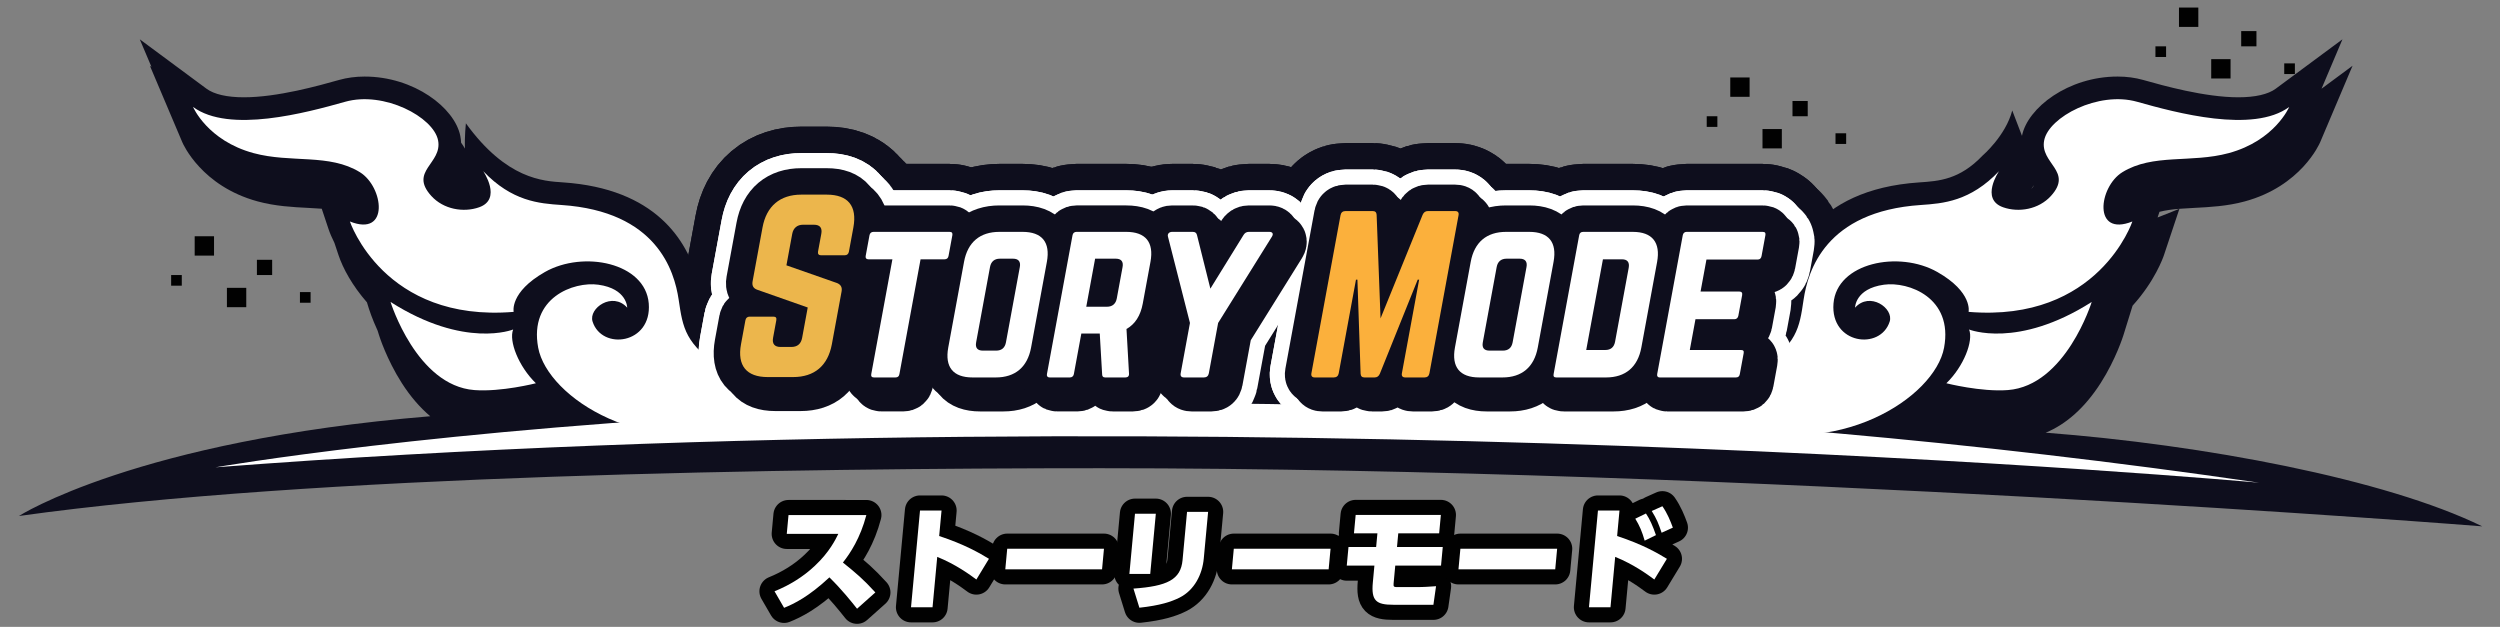
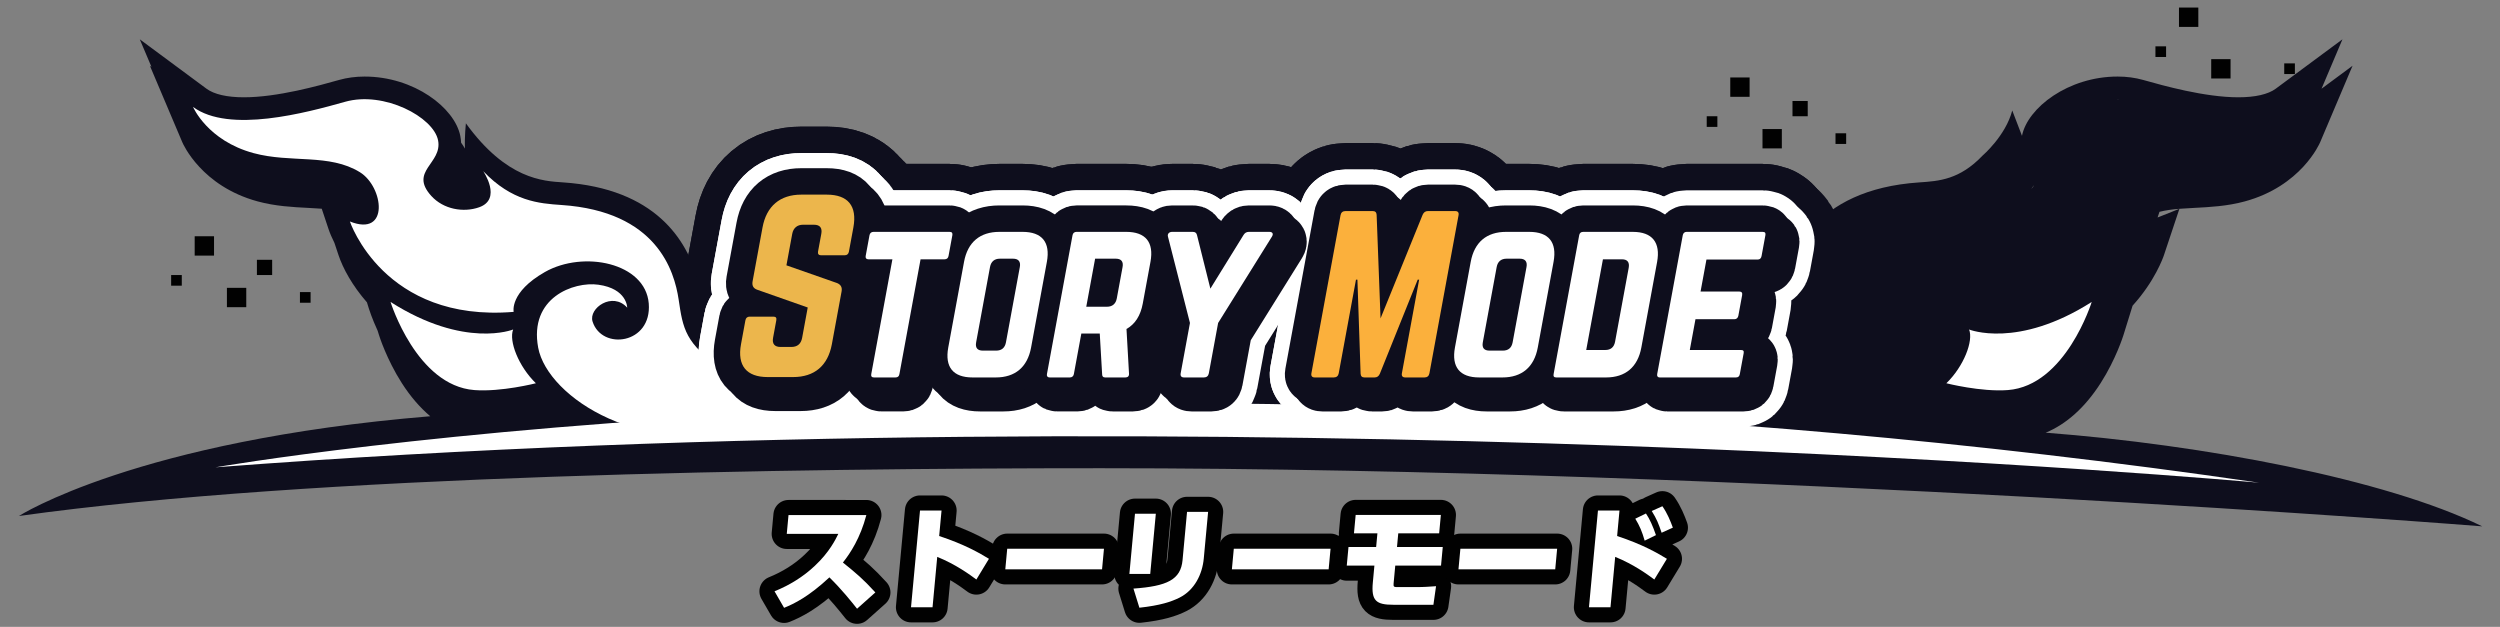
<svg xmlns="http://www.w3.org/2000/svg" version="1.1" id="レイヤー_1" x="0px" y="0px" width="331px" height="83px" viewBox="0 0 331 83" enable-background="new 0 0 331 83" xml:space="preserve">
  <rect x="0" y="0" width="331" height="83" fill="#808080" stroke="none" />
  <g>
    <g>
      <g>
        <g>
          <path fill="#0E0E1D" stroke="#0E0E1D" stroke-width="18" stroke-linecap="round" stroke-linejoin="round" stroke-miterlimit="10" d="      M110.457,26.769c2.827,0,4.053,1.51,3.53,4.348l-0.59,3.2c-0.056,0.303-0.239,0.483-0.57,0.483h-3.128      c-0.301,0-0.448-0.181-0.393-0.483l0.434-2.354c0.145-0.785-0.168-1.208-0.981-1.208h-1.443c-0.752,0-1.281,0.423-1.425,1.208      l-0.768,4.167l6.724,2.354c0.472,0.211,0.683,0.544,0.577,1.117l-1.285,6.975c-0.523,2.838-2.305,4.348-5.132,4.348h-3.368      c-2.798,0-4.053-1.51-3.53-4.348l0.584-3.171c0.061-0.332,0.27-0.482,0.57-0.482h3.127c0.331,0,0.454,0.15,0.393,0.482      l-0.429,2.325c-0.15,0.815,0.229,1.207,0.98,1.207h1.443c0.782,0,1.275-0.392,1.426-1.207l0.74-4.016l-6.694-2.355      c-0.508-0.181-0.711-0.543-0.605-1.117l1.313-7.125c0.523-2.838,2.334-4.348,5.132-4.348H110.457z" />
          <path fill="#0E0E1D" stroke="#0E0E1D" stroke-width="18" stroke-linecap="round" stroke-linejoin="round" stroke-miterlimit="10" d="      M126.735,31.699c0.302,0,0.409,0.165,0.358,0.439l-0.508,2.755c-0.05,0.274-0.219,0.439-0.521,0.439h-3.181l-2.801,15.2      c-0.056,0.304-0.218,0.441-0.52,0.441h-2.852c-0.274,0-0.413-0.138-0.357-0.441l2.801-15.2h-3.181      c-0.274,0-0.409-0.165-0.358-0.439l0.508-2.755c0.05-0.274,0.246-0.439,0.521-0.439H126.735z" />
          <path fill="#0E0E1D" stroke="#0E0E1D" stroke-width="18" stroke-linecap="round" stroke-linejoin="round" stroke-miterlimit="10" d="      M128.64,35.664c0.477-2.589,2.102-3.965,4.679-3.965h3.071c2.577,0,3.694,1.376,3.218,3.965l-2.091,11.345      c-0.477,2.588-2.102,3.966-4.679,3.966h-3.071c-2.577,0-3.694-1.378-3.218-3.966L128.64,35.664z M132.89,47.422      c0.713,0,1.162-0.357,1.299-1.102l1.837-9.968c0.132-0.716-0.181-1.102-0.894-1.102h-1.755c-0.713,0-1.167,0.386-1.299,1.102      l-1.837,9.968c-0.137,0.744,0.181,1.102,0.894,1.102H132.89z" />
          <path fill="#0E0E1D" stroke="#0E0E1D" stroke-width="18" stroke-linecap="round" stroke-linejoin="round" stroke-miterlimit="10" d="      M152.301,41.198c-0.294,1.598-1.023,2.727-2.154,3.359l0.335,5.921c0.021,0.331-0.173,0.496-0.475,0.496h-2.688      c-0.274,0-0.386-0.138-0.395-0.386l-0.316-5.425h-2.44l-0.99,5.369c-0.051,0.276-0.245,0.441-0.52,0.441h-2.688      c-0.274,0-0.408-0.165-0.357-0.441l3.39-18.395c0.05-0.274,0.245-0.439,0.52-0.439h6.581c2.577,0,3.694,1.376,3.218,3.965      L152.301,41.198z M147.563,41.612c0.713,0,1.168-0.386,1.3-1.102l0.766-4.158c0.132-0.716-0.181-1.102-0.894-1.102h-2.742      l-1.172,6.361H147.563z" />
          <path fill="#0E0E1D" stroke="#0E0E1D" stroke-width="18" stroke-linecap="round" stroke-linejoin="round" stroke-miterlimit="10" d="      M169.08,31.699c0.411,0,0.553,0.274,0.322,0.633l-7.123,11.428l-1.229,6.664c-0.065,0.357-0.293,0.551-0.65,0.551h-2.631      c-0.357,0-0.514-0.193-0.448-0.551l1.229-6.664l-2.912-11.428c-0.099-0.358,0.144-0.633,0.555-0.633h2.742      c0.329,0,0.49,0.165,0.55,0.439l1.768,7.077l4.374-7.077c0.161-0.274,0.383-0.439,0.712-0.439H169.08z" />
          <path fill="#0E0E1D" stroke="#0E0E1D" stroke-width="18" stroke-linecap="round" stroke-linejoin="round" stroke-miterlimit="10" d="      M193.667,28.945c0.356,0,0.513,0.192,0.446,0.551l-3.856,20.928c-0.065,0.357-0.292,0.551-0.649,0.551h-2.549      c-0.357,0-0.514-0.193-0.448-0.551l2.284-12.392h-0.193l-5.007,12.446c-0.143,0.331-0.366,0.496-0.694,0.496h-1.344      c-0.33,0-0.49-0.165-0.512-0.496l-0.422-12.446h-0.191l-2.284,12.392c-0.065,0.357-0.292,0.551-0.649,0.551h-2.523      c-0.355,0-0.512-0.193-0.446-0.551l3.856-20.928c0.066-0.358,0.293-0.551,0.649-0.551h3.62c0.329,0,0.49,0.166,0.511,0.496      l0.518,13.713l5.57-13.713c0.144-0.33,0.366-0.496,0.695-0.496H193.667z" />
          <path fill="#0E0E1D" stroke="#0E0E1D" stroke-width="18" stroke-linecap="round" stroke-linejoin="round" stroke-miterlimit="10" d="      M195.724,35.664c0.478-2.589,2.102-3.965,4.679-3.965h3.071c2.577,0,3.695,1.376,3.218,3.965l-2.09,11.345      c-0.478,2.588-2.102,3.966-4.68,3.966h-3.07c-2.578,0-3.695-1.378-3.218-3.966L195.724,35.664z M199.974,47.422      c0.713,0,1.162-0.357,1.3-1.102l1.836-9.968c0.132-0.716-0.181-1.102-0.894-1.102h-1.755c-0.713,0-1.168,0.386-1.3,1.102      l-1.836,9.968c-0.138,0.744,0.181,1.102,0.894,1.102H199.974z" />
          <path fill="#0E0E1D" stroke="#0E0E1D" stroke-width="18" stroke-linecap="round" stroke-linejoin="round" stroke-miterlimit="10" d="      M210.086,32.139c0.051-0.274,0.218-0.439,0.52-0.439h6.581c2.577,0,3.689,1.404,3.213,3.992l-2.085,11.317      c-0.478,2.588-2.102,3.966-4.68,3.966h-6.58c-0.303,0-0.414-0.138-0.357-0.441L210.086,32.139z M213.537,47.339      c0.713,0,1.163-0.356,1.3-1.102l1.802-9.774c0.137-0.743-0.176-1.13-0.889-1.13h-2.522l-2.213,12.006H213.537z" />
          <path fill="#0E0E1D" stroke="#0E0E1D" stroke-width="18" stroke-linecap="round" stroke-linejoin="round" stroke-miterlimit="10" d="      M234.232,34.894c-0.051,0.274-0.196,0.468-0.525,0.468h-6.772l-0.781,4.241h5.154c0.274,0,0.408,0.165,0.353,0.468l-0.502,2.726      c-0.057,0.303-0.251,0.469-0.525,0.469h-5.154l-0.751,4.074h6.772c0.329,0,0.413,0.139,0.357,0.441l-0.507,2.753      c-0.051,0.276-0.19,0.441-0.521,0.441h-10.09c-0.248,0-0.381-0.165-0.33-0.441l3.389-18.395      c0.051-0.274,0.245-0.439,0.492-0.439h10.091c0.329,0,0.408,0.165,0.357,0.439L234.232,34.894z" />
        </g>
      </g>
      <g>
        <g>
          <path fill="#0E0E1D" stroke="#0E0E1D" stroke-width="18" stroke-linecap="round" stroke-linejoin="round" stroke-miterlimit="10" d="      M109.457,25.769c2.827,0,4.053,1.51,3.53,4.348l-0.59,3.2c-0.056,0.303-0.239,0.483-0.57,0.483h-3.128      c-0.301,0-0.448-0.181-0.393-0.483l0.434-2.354c0.145-0.785-0.168-1.208-0.981-1.208h-1.443c-0.752,0-1.281,0.423-1.425,1.208      l-0.768,4.167l6.724,2.354c0.472,0.211,0.683,0.544,0.577,1.117l-1.285,6.975c-0.523,2.838-2.305,4.348-5.132,4.348h-3.368      c-2.798,0-4.053-1.51-3.53-4.348l0.584-3.171c0.061-0.332,0.27-0.482,0.57-0.482h3.127c0.331,0,0.454,0.15,0.393,0.482      l-0.429,2.325c-0.15,0.815,0.229,1.207,0.98,1.207h1.443c0.782,0,1.275-0.392,1.426-1.207l0.74-4.016l-6.694-2.355      c-0.508-0.181-0.711-0.543-0.605-1.117l1.313-7.125c0.523-2.838,2.334-4.348,5.132-4.348H109.457z" />
          <path fill="#0E0E1D" stroke="#0E0E1D" stroke-width="18" stroke-linecap="round" stroke-linejoin="round" stroke-miterlimit="10" d="      M125.735,30.699c0.302,0,0.409,0.165,0.358,0.439l-0.508,2.755c-0.05,0.274-0.219,0.439-0.521,0.439h-3.181l-2.801,15.2      c-0.056,0.304-0.218,0.441-0.52,0.441h-2.852c-0.274,0-0.413-0.138-0.357-0.441l2.801-15.2h-3.181      c-0.274,0-0.409-0.165-0.358-0.439l0.508-2.755c0.05-0.274,0.246-0.439,0.521-0.439H125.735z" />
          <path fill="#0E0E1D" stroke="#0E0E1D" stroke-width="18" stroke-linecap="round" stroke-linejoin="round" stroke-miterlimit="10" d="      M127.64,34.664c0.477-2.589,2.102-3.965,4.679-3.965h3.071c2.577,0,3.694,1.376,3.218,3.965l-2.091,11.345      c-0.477,2.588-2.102,3.966-4.679,3.966h-3.071c-2.577,0-3.694-1.378-3.218-3.966L127.64,34.664z M131.89,46.422      c0.713,0,1.162-0.357,1.299-1.102l1.837-9.968c0.132-0.716-0.181-1.102-0.894-1.102h-1.755c-0.713,0-1.167,0.386-1.299,1.102      l-1.837,9.968c-0.137,0.744,0.181,1.102,0.894,1.102H131.89z" />
          <path fill="#0E0E1D" stroke="#0E0E1D" stroke-width="18" stroke-linecap="round" stroke-linejoin="round" stroke-miterlimit="10" d="      M151.301,40.198c-0.294,1.598-1.023,2.727-2.154,3.359l0.335,5.921c0.021,0.331-0.173,0.496-0.475,0.496h-2.688      c-0.274,0-0.386-0.138-0.395-0.386l-0.316-5.425h-2.44l-0.99,5.369c-0.051,0.276-0.245,0.441-0.52,0.441h-2.688      c-0.274,0-0.408-0.165-0.357-0.441l3.39-18.395c0.05-0.274,0.245-0.439,0.52-0.439h6.581c2.577,0,3.694,1.376,3.218,3.965      L151.301,40.198z M146.563,40.612c0.713,0,1.168-0.386,1.3-1.102l0.766-4.158c0.132-0.716-0.181-1.102-0.894-1.102h-2.742      l-1.172,6.361H146.563z" />
          <path fill="#0E0E1D" stroke="#0E0E1D" stroke-width="18" stroke-linecap="round" stroke-linejoin="round" stroke-miterlimit="10" d="      M168.08,30.699c0.411,0,0.553,0.274,0.322,0.633l-7.123,11.428l-1.229,6.664c-0.065,0.357-0.293,0.551-0.65,0.551h-2.631      c-0.357,0-0.514-0.193-0.448-0.551l1.229-6.664l-2.912-11.428c-0.099-0.358,0.144-0.633,0.555-0.633h2.742      c0.329,0,0.49,0.165,0.55,0.439l1.768,7.077l4.374-7.077c0.161-0.274,0.383-0.439,0.712-0.439H168.08z" />
          <path fill="#0E0E1D" stroke="#0E0E1D" stroke-width="18" stroke-linecap="round" stroke-linejoin="round" stroke-miterlimit="10" d="      M192.667,27.945c0.356,0,0.513,0.192,0.446,0.551l-3.856,20.928c-0.065,0.357-0.292,0.551-0.649,0.551h-2.549      c-0.357,0-0.514-0.193-0.448-0.551l2.284-12.392h-0.193l-5.007,12.446c-0.143,0.331-0.366,0.496-0.694,0.496h-1.344      c-0.33,0-0.49-0.165-0.512-0.496l-0.422-12.446h-0.191l-2.284,12.392c-0.065,0.357-0.292,0.551-0.649,0.551h-2.523      c-0.355,0-0.512-0.193-0.446-0.551l3.856-20.928c0.066-0.358,0.293-0.551,0.649-0.551h3.62c0.329,0,0.49,0.166,0.511,0.496      l0.518,13.713l5.57-13.713c0.144-0.33,0.366-0.496,0.695-0.496H192.667z" />
          <path fill="#0E0E1D" stroke="#0E0E1D" stroke-width="18" stroke-linecap="round" stroke-linejoin="round" stroke-miterlimit="10" d="      M194.724,34.664c0.478-2.589,2.102-3.965,4.679-3.965h3.071c2.577,0,3.695,1.376,3.218,3.965l-2.09,11.345      c-0.478,2.588-2.102,3.966-4.68,3.966h-3.07c-2.578,0-3.695-1.378-3.218-3.966L194.724,34.664z M198.974,46.422      c0.713,0,1.162-0.357,1.3-1.102l1.836-9.968c0.132-0.716-0.181-1.102-0.894-1.102h-1.755c-0.713,0-1.168,0.386-1.3,1.102      l-1.836,9.968c-0.138,0.744,0.181,1.102,0.894,1.102H198.974z" />
          <path fill="#0E0E1D" stroke="#0E0E1D" stroke-width="18" stroke-linecap="round" stroke-linejoin="round" stroke-miterlimit="10" d="      M209.086,31.139c0.051-0.274,0.218-0.439,0.52-0.439h6.581c2.577,0,3.689,1.404,3.213,3.992l-2.085,11.317      c-0.478,2.588-2.102,3.966-4.68,3.966h-6.58c-0.303,0-0.414-0.138-0.357-0.441L209.086,31.139z M212.537,46.339      c0.713,0,1.163-0.356,1.3-1.102l1.802-9.774c0.137-0.743-0.176-1.13-0.889-1.13h-2.522l-2.213,12.006H212.537z" />
          <path fill="#0E0E1D" stroke="#0E0E1D" stroke-width="18" stroke-linecap="round" stroke-linejoin="round" stroke-miterlimit="10" d="      M233.232,33.894c-0.051,0.274-0.196,0.468-0.525,0.468h-6.772l-0.781,4.241h5.154c0.274,0,0.408,0.165,0.353,0.468l-0.502,2.726      c-0.057,0.303-0.251,0.469-0.525,0.469h-5.154l-0.751,4.074h6.772c0.329,0,0.413,0.139,0.357,0.441l-0.507,2.753      c-0.051,0.276-0.19,0.441-0.521,0.441h-10.09c-0.248,0-0.381-0.165-0.33-0.441l3.389-18.395      c0.051-0.274,0.245-0.439,0.492-0.439h10.091c0.329,0,0.408,0.165,0.357,0.439L233.232,33.894z" />
        </g>
      </g>
      <g>
        <g>
          <path fill="#ECB64C" stroke="#0E0E1D" stroke-width="18" stroke-linecap="round" stroke-linejoin="round" stroke-miterlimit="10" d="      M109.457,25.769c2.827,0,4.053,1.51,3.53,4.348l-0.59,3.2c-0.056,0.303-0.239,0.483-0.57,0.483h-3.128      c-0.301,0-0.448-0.181-0.393-0.483l0.434-2.354c0.145-0.785-0.168-1.208-0.981-1.208h-1.443c-0.752,0-1.281,0.423-1.425,1.208      l-0.768,4.167l6.724,2.354c0.472,0.211,0.683,0.544,0.577,1.117l-1.285,6.975c-0.523,2.838-2.305,4.348-5.132,4.348h-3.368      c-2.798,0-4.053-1.51-3.53-4.348l0.584-3.171c0.061-0.332,0.27-0.482,0.57-0.482h3.127c0.331,0,0.454,0.15,0.393,0.482      l-0.429,2.325c-0.15,0.815,0.229,1.207,0.98,1.207h1.443c0.782,0,1.275-0.392,1.426-1.207l0.74-4.016l-6.694-2.355      c-0.508-0.181-0.711-0.543-0.605-1.117l1.313-7.125c0.523-2.838,2.334-4.348,5.132-4.348H109.457z" />
          <path fill="#FFFFFF" stroke="#0E0E1D" stroke-width="18" stroke-linecap="round" stroke-linejoin="round" stroke-miterlimit="10" d="      M125.735,30.699c0.302,0,0.409,0.165,0.358,0.439l-0.508,2.755c-0.05,0.274-0.219,0.439-0.521,0.439h-3.181l-2.801,15.2      c-0.056,0.304-0.218,0.441-0.52,0.441h-2.852c-0.274,0-0.413-0.138-0.357-0.441l2.801-15.2h-3.181      c-0.274,0-0.409-0.165-0.358-0.439l0.508-2.755c0.05-0.274,0.246-0.439,0.521-0.439H125.735z" />
          <path fill="#FFFFFF" stroke="#0E0E1D" stroke-width="18" stroke-linecap="round" stroke-linejoin="round" stroke-miterlimit="10" d="      M127.64,34.664c0.477-2.589,2.102-3.965,4.679-3.965h3.071c2.577,0,3.694,1.376,3.218,3.965l-2.091,11.345      c-0.477,2.588-2.102,3.966-4.679,3.966h-3.071c-2.577,0-3.694-1.378-3.218-3.966L127.64,34.664z M131.89,46.422      c0.713,0,1.162-0.357,1.299-1.102l1.837-9.968c0.132-0.716-0.181-1.102-0.894-1.102h-1.755c-0.713,0-1.167,0.386-1.299,1.102      l-1.837,9.968c-0.137,0.744,0.181,1.102,0.894,1.102H131.89z" />
          <path fill="#FFFFFF" stroke="#0E0E1D" stroke-width="18" stroke-linecap="round" stroke-linejoin="round" stroke-miterlimit="10" d="      M151.301,40.198c-0.294,1.598-1.023,2.727-2.154,3.359l0.335,5.921c0.021,0.331-0.173,0.496-0.475,0.496h-2.688      c-0.274,0-0.386-0.138-0.395-0.386l-0.316-5.425h-2.44l-0.99,5.369c-0.051,0.276-0.245,0.441-0.52,0.441h-2.688      c-0.274,0-0.408-0.165-0.357-0.441l3.39-18.395c0.05-0.274,0.245-0.439,0.52-0.439h6.581c2.577,0,3.694,1.376,3.218,3.965      L151.301,40.198z M146.563,40.612c0.713,0,1.168-0.386,1.3-1.102l0.766-4.158c0.132-0.716-0.181-1.102-0.894-1.102h-2.742      l-1.172,6.361H146.563z" />
          <path fill="#FFFFFF" stroke="#0E0E1D" stroke-width="18" stroke-linecap="round" stroke-linejoin="round" stroke-miterlimit="10" d="      M168.08,30.699c0.411,0,0.553,0.274,0.322,0.633l-7.123,11.428l-1.229,6.664c-0.065,0.357-0.293,0.551-0.65,0.551h-2.631      c-0.357,0-0.514-0.193-0.448-0.551l1.229-6.664l-2.912-11.428c-0.099-0.358,0.144-0.633,0.555-0.633h2.742      c0.329,0,0.49,0.165,0.55,0.439l1.768,7.077l4.374-7.077c0.161-0.274,0.383-0.439,0.712-0.439H168.08z" />
          <path fill="#FBB03C" stroke="#0E0E1D" stroke-width="18" stroke-linecap="round" stroke-linejoin="round" stroke-miterlimit="10" d="      M192.667,27.945c0.356,0,0.513,0.192,0.446,0.551l-3.856,20.928c-0.065,0.357-0.292,0.551-0.649,0.551h-2.549      c-0.357,0-0.514-0.193-0.448-0.551l2.284-12.392h-0.193l-5.007,12.446c-0.143,0.331-0.366,0.496-0.694,0.496h-1.344      c-0.33,0-0.49-0.165-0.512-0.496l-0.422-12.446h-0.191l-2.284,12.392c-0.065,0.357-0.292,0.551-0.649,0.551h-2.523      c-0.355,0-0.512-0.193-0.446-0.551l3.856-20.928c0.066-0.358,0.293-0.551,0.649-0.551h3.62c0.329,0,0.49,0.166,0.511,0.496      l0.518,13.713l5.57-13.713c0.144-0.33,0.366-0.496,0.695-0.496H192.667z" />
          <path fill="#FFFFFF" stroke="#0E0E1D" stroke-width="18" stroke-linecap="round" stroke-linejoin="round" stroke-miterlimit="10" d="      M194.724,34.664c0.478-2.589,2.102-3.965,4.679-3.965h3.071c2.577,0,3.695,1.376,3.218,3.965l-2.09,11.345      c-0.478,2.588-2.102,3.966-4.68,3.966h-3.07c-2.578,0-3.695-1.378-3.218-3.966L194.724,34.664z M198.974,46.422      c0.713,0,1.162-0.357,1.3-1.102l1.836-9.968c0.132-0.716-0.181-1.102-0.894-1.102h-1.755c-0.713,0-1.168,0.386-1.3,1.102      l-1.836,9.968c-0.138,0.744,0.181,1.102,0.894,1.102H198.974z" />
          <path fill="#FFFFFF" stroke="#0E0E1D" stroke-width="18" stroke-linecap="round" stroke-linejoin="round" stroke-miterlimit="10" d="      M209.086,31.139c0.051-0.274,0.218-0.439,0.52-0.439h6.581c2.577,0,3.689,1.404,3.213,3.992l-2.085,11.317      c-0.478,2.588-2.102,3.966-4.68,3.966h-6.58c-0.303,0-0.414-0.138-0.357-0.441L209.086,31.139z M212.537,46.339      c0.713,0,1.163-0.356,1.3-1.102l1.802-9.774c0.137-0.743-0.176-1.13-0.889-1.13h-2.522l-2.213,12.006H212.537z" />
          <path fill="#FFFFFF" stroke="#0E0E1D" stroke-width="18" stroke-linecap="round" stroke-linejoin="round" stroke-miterlimit="10" d="      M233.232,33.894c-0.051,0.274-0.196,0.468-0.525,0.468h-6.772l-0.781,4.241h5.154c0.274,0,0.408,0.165,0.353,0.468l-0.502,2.726      c-0.057,0.303-0.251,0.469-0.525,0.469h-5.154l-0.751,4.074h6.772c0.329,0,0.413,0.139,0.357,0.441l-0.507,2.753      c-0.051,0.276-0.19,0.441-0.521,0.441h-10.09c-0.248,0-0.381-0.165-0.33-0.441l3.389-18.395      c0.051-0.274,0.245-0.439,0.492-0.439h10.091c0.329,0,0.408,0.165,0.357,0.439L233.232,33.894z" />
        </g>
      </g>
    </g>
    <path fill="#0E0E1D" d="M270.85,57.289c2.736-1.132,5.216-3.344,7.283-6.579c2.01-3.147,2.972-6.211,3.012-6.34l1.209-3.898   c2.943-3.244,4.036-6.342,4.155-6.698l2.044-6.128c0.63-0.05,1.285-0.085,1.966-0.12c2.039-0.104,4.351-0.224,6.688-0.858   c7.442-2.022,9.883-7.602,9.983-7.838l4.289-10.124l-4.109,3.042l2.771-6.542l-8.837,6.542c-1.002,0.741-2.713,1.134-4.949,1.134   c-4.453,0-9.946-1.549-12.587-2.293c-1.065-0.301-2.206-0.453-3.389-0.453c-6.546-0.001-11.925,4.132-12.669,7.847l-1.288-3.356   c-0.875,3.359-3.921,5.965-3.921,5.965c-3.049,3.2-5.768,3.382-8.396,3.559c-14.084,0.948-17.495,9.854-18.275,15.079l-0.017,0.108   c-0.51,3.426-0.664,4.46-4.604,7.104c-2.15,1.443-4.518,1.746-6.124,1.746c-1.401,0-2.363-0.227-2.372-0.229l-5.492-1.32   l1.961,5.284c0.026,0.071,0.103,0.246,0.213,0.468l0.058,0.156c-22.096-1.435-44.302-2.163-66.493-2.163   c-14.313,0-27.912,0.319-40.581,0.841l0.441-1.177l-2.928,0.745l1.59-4.245l-5.562,1.416c-0.001,0-0.96,0.225-2.354,0.225   c-1.606,0-3.973-0.303-6.124-1.746c-1.523-1.022-2.477-1.804-3.108-2.576c-0.052-0.319-0.103-0.657-0.158-1.027l-0.016-0.107   c-0.248-1.661-0.764-3.693-1.801-5.724C90.959,31.8,86.78,24.973,74.546,24.148c-2.63-0.177-7.481-0.392-12.863-7.822   c0,0-0.191,1.797-0.122,3.348c-0.151-0.262-0.32-0.522-0.51-0.78c-0.013-0.288-0.047-0.587-0.108-0.898   c-0.733-3.718-6.118-7.86-12.673-7.86c-1.182,0-2.323,0.152-3.39,0.453c-2.64,0.744-8.133,2.293-12.586,2.293   c-2.236,0-3.947-0.393-4.949-1.134l-8.837-6.542l1.549,3.656l-0.211-0.156l4.29,10.124c0.1,0.236,2.54,5.815,9.982,7.837   c2.339,0.636,4.65,0.755,6.689,0.859c0.621,0.032,1.214,0.066,1.792,0.109l0.88,2.639c0.192,0.578,0.465,1.221,0.804,1.897   l0.534,1.603c0.58,1.738,1.815,4.027,3.765,6.255l0.261,0.842c0.024,0.08,0.402,1.281,1.161,2.93l0.177,0.57   c0.04,0.129,1.001,3.192,3.012,6.34c1.14,1.783,2.408,3.245,3.771,4.4C18.041,58.323,2.504,68.318,2.504,68.318   c38.731-5.428,102.069-6.325,143.246-6.325c86.019,0,182.896,7.695,182.896,7.695C315.794,63.409,291.735,58.891,270.85,57.289z    M268.942,25.002c0.116-0.154,0.225-0.3,0.328-0.439c0.003,0.007,0.004,0.014,0.007,0.02   C269.206,24.741,269.089,24.881,268.942,25.002z M266.146,55.183c-0.03,0-0.06,0.003-0.091,0.003c-0.038,0-0.076-0.002-0.113-0.002   C266.011,55.184,266.078,55.183,266.146,55.183z M285.663,28.796l0.251-0.751c0.813-0.206,1.692-0.324,2.636-0.399L285.663,28.796z    M280.38,13.135c0.069,0,0.139,0.012,0.208,0.014c-0.15-0.004-0.301-0.008-0.452-0.004   C280.218,13.143,280.299,13.135,280.38,13.135z M152.959,53.381c0.374,0,0.759,0.004,1.134,0.004c-0.737,0-1.479-0.003-2.21-0.002   C152.243,53.383,152.599,53.381,152.959,53.381z M48.271,13.135c0.081,0,0.163,0.008,0.244,0.01c-0.151-0.004-0.301,0-0.452,0.004   C48.132,13.146,48.201,13.135,48.271,13.135z" />
    <g>
      <g>
        <path fill="#FFFFFF" d="M28.523,61.873c134.828-10.325,270.605,2.04,270.605,2.04C145.358,41.471,28.523,61.873,28.523,61.873z" />
      </g>
      <g>
        <g>
-           <path fill="#FFFFFF" d="M238.797,39.671c-0.569,3.818-0.828,5.846-5.916,9.26s-10.89,1.938-10.89,1.938s1.232,3.291,6.994,5.272      c14.225,4.889,27.179-3.481,28.411-10.11s-4.716-8.788-7.965-8.336c-3.827,0.531-3.821,3.039-3.821,3.039      c1.945-2.17,5.149,0.07,4.584,1.843c-1.232,3.857-7.87,2.993-7.438-2.396c0.436-5.391,8.648-7.067,13.757-4.163      c4.699,2.675,4.13,5.273,4.13,5.273c17.215,1.427,21.683-11.967,21.683-11.967c-5.271,2.102-4.475-4.575-1.329-6.521      c4.053-2.506,9.119-1.183,14.087-2.531c6.121-1.663,8.007-6.113,8.007-6.113c-4.772,3.533-14.986,0.769-20.135-0.683      c-5.15-1.453-11.697,2.02-12.305,5.101c-0.607,3.079,3.896,4.071,0.889,7.373c-1.611,1.768-4.241,2.225-6.322,1.495      c-3.088-1.086-0.543-4.785-0.543-4.785c-3.809,3.998-7.396,4.283-10.368,4.482C241.689,27.991,239.367,35.852,238.797,39.671z" />
-         </g>
+           </g>
        <g>
          <path fill="#FFFFFF" d="M260.708,43.625c0.599,1.514-0.709,4.884-3.009,7.119c0,0,4.596,1.172,8.148,0.901      c7.658-0.584,11.094-11.664,11.094-11.664C267.123,46.234,260.708,43.625,260.708,43.625z" />
        </g>
      </g>
      <g>
        <g>
          <path fill="#FFFFFF" d="M89.854,39.671c0.569,3.818,0.828,5.846,5.916,9.26s10.89,1.938,10.89,1.938s-1.232,3.291-6.994,5.272      c-14.225,4.889-27.179-3.481-28.411-10.11s4.716-8.788,7.965-8.336c3.827,0.531,3.821,3.039,3.821,3.039      c-1.945-2.17-5.149,0.07-4.584,1.843c1.232,3.857,7.87,2.993,7.438-2.396c-0.436-5.391-8.648-7.067-13.757-4.163      c-4.699,2.675-4.13,5.273-4.13,5.273c-17.215,1.427-21.683-11.967-21.683-11.967c5.271,2.102,4.475-4.575,1.329-6.521      c-4.053-2.506-9.119-1.183-14.087-2.531c-6.121-1.663-8.007-6.113-8.007-6.113c4.772,3.533,14.986,0.769,20.135-0.683      c5.15-1.453,11.697,2.02,12.305,5.101c0.607,3.079-3.896,4.071-0.889,7.373c1.611,1.768,4.241,2.225,6.322,1.495      c3.088-1.086,0.543-4.785,0.543-4.785c3.809,3.998,7.396,4.283,10.368,4.482C86.961,27.991,89.283,35.852,89.854,39.671z" />
        </g>
        <g>
          <path fill="#FFFFFF" d="M67.942,43.625c-0.599,1.514,0.709,4.884,3.009,7.119c0,0-4.596,1.172-8.148,0.901      c-7.658-0.584-11.094-11.664-11.094-11.664C61.527,46.234,67.942,43.625,67.942,43.625z" />
        </g>
      </g>
    </g>
    <g>
      <g>
        <rect x="288.497" y="1" fill="#010101" width="2.561" height="2.562" />
        <rect x="292.765" y="7.83" fill="#010101" width="2.561" height="2.561" />
-         <rect x="296.735" y="4.117" fill="#010101" width="2.018" height="2.018" />
        <rect x="302.433" y="8.392" fill="#010101" width="1.41" height="1.411" />
        <rect x="285.38" y="6.135" fill="#010101" width="1.41" height="1.41" />
      </g>
      <g>
        <rect x="229.087" y="10.256" fill="#010101" width="2.561" height="2.562" />
        <rect x="233.354" y="17.086" fill="#010101" width="2.561" height="2.561" />
        <rect x="237.325" y="13.373" fill="#010101" width="2.018" height="2.018" />
        <rect x="243.022" y="17.647" fill="#010101" width="1.41" height="1.411" />
        <rect x="225.97" y="15.391" fill="#010101" width="1.41" height="1.41" />
      </g>
      <g>
        <rect x="25.776" y="31.28" fill="#010101" width="2.561" height="2.562" />
        <rect x="30.044" y="38.11" fill="#010101" width="2.561" height="2.561" />
        <rect x="34.015" y="34.397" fill="#010101" width="2.018" height="2.018" />
        <rect x="39.712" y="38.672" fill="#010101" width="1.41" height="1.411" />
        <rect x="22.659" y="36.415" fill="#010101" width="1.41" height="1.41" />
      </g>
    </g>
    <g>
      <g>
        <path fill="#FFFFFF" stroke="#010101" stroke-width="4" stroke-linecap="round" stroke-linejoin="round" stroke-miterlimit="10" d="     M114.705,68.196c-0.79,3.014-2.12,5.053-3.104,6.283c1.786,1.438,2.676,2.188,4.296,3.958l-2.421,2.16     c-0.778-0.976-1.987-2.505-3.664-4.154c-2.71,2.534-4.659,3.494-5.999,4.034l-1.267-2.189c1.964-0.794,3.809-1.92,5.355-3.389     c1.922-1.8,2.74-3.495,3.092-4.214h-6.825l0.231-2.489H114.705z" />
        <path fill="#FFFFFF" stroke="#010101" stroke-width="4" stroke-linecap="round" stroke-linejoin="round" stroke-miterlimit="10" d="     M129.271,76.729c-0.828-0.614-2.694-1.994-5.181-2.999l-0.621,6.673h-2.85l1.191-12.807h2.85l-0.313,3.374     c3.376,1.109,5.354,2.265,6.589,3.015L129.271,76.729z" />
        <path fill="#FFFFFF" stroke="#010101" stroke-width="4" stroke-linecap="round" stroke-linejoin="round" stroke-miterlimit="10" d="     M146.166,72.649l-0.254,2.729h-12.81l0.254-2.729H146.166z" />
        <path fill="#FFFFFF" stroke="#010101" stroke-width="4" stroke-linecap="round" stroke-linejoin="round" stroke-miterlimit="10" d="     M152.29,75.993h-2.76l0.742-7.978h2.76L152.29,75.993z M159.379,73.954c-0.193,2.069-1.213,4.169-3.211,5.174     c-1.085,0.54-2.556,1.035-5.313,1.334l-0.785-2.533c4.469-0.315,6.26-1.186,6.5-3.765l0.594-6.389h2.79L159.379,73.954z" />
        <path fill="#FFFFFF" stroke="#010101" stroke-width="4" stroke-linecap="round" stroke-linejoin="round" stroke-miterlimit="10" d="     M176.166,72.649l-0.254,2.729h-12.81l0.254-2.729H176.166z" />
        <path fill="#FFFFFF" stroke="#010101" stroke-width="4" stroke-linecap="round" stroke-linejoin="round" stroke-miterlimit="10" d="     M185.131,70.61l-0.169,1.814h6.06l-0.229,2.459h-6.06l-0.219,2.354c-0.047,0.494,0.043,0.494,0.673,0.494h2.37     c0.99,0,1.716-0.059,2.576-0.119l-0.349,2.459h-5.311c-2.264,0-2.935-0.525-2.71-2.939l0.209-2.249h-3.66l0.229-2.459h3.66     l0.169-1.814h-3.105l0.226-2.429h11.28l-0.226,2.429H185.131z" />
        <path fill="#FFFFFF" stroke="#010101" stroke-width="4" stroke-linecap="round" stroke-linejoin="round" stroke-miterlimit="10" d="     M206.166,72.649l-0.254,2.729h-12.81l0.254-2.729H206.166z" />
        <path fill="#FFFFFF" stroke="#010101" stroke-width="4" stroke-linecap="round" stroke-linejoin="round" stroke-miterlimit="10" d="     M219.031,76.729c-0.827-0.614-2.694-1.994-5.181-2.999l-0.621,6.673h-2.85l1.191-12.807h2.85l-0.313,3.374     c3.377,1.109,5.354,2.265,6.59,3.015L219.031,76.729z M217.925,67.986c0.514,0.765,0.897,1.634,1.323,2.864l-1.493,0.734     c-0.352-1.215-0.658-1.95-1.244-2.908L217.925,67.986z M220.1,67.026c0.661,0.945,1.075,1.979,1.386,2.834l-1.488,0.675     c-0.411-1.214-0.642-1.8-1.307-2.879L220.1,67.026z" />
      </g>
      <g>
        <path fill="#FFFFFF" d="M114.705,68.196c-0.79,3.014-2.12,5.053-3.104,6.283c1.786,1.438,2.676,2.188,4.296,3.958l-2.421,2.16     c-0.778-0.976-1.987-2.505-3.664-4.154c-2.71,2.534-4.659,3.494-5.999,4.034l-1.267-2.189c1.964-0.794,3.809-1.92,5.355-3.389     c1.922-1.8,2.74-3.495,3.092-4.214h-6.825l0.231-2.489H114.705z" />
        <path fill="#FFFFFF" d="M129.271,76.729c-0.828-0.614-2.694-1.994-5.181-2.999l-0.621,6.673h-2.85l1.191-12.807h2.85     l-0.313,3.374c3.376,1.109,5.354,2.265,6.589,3.015L129.271,76.729z" />
        <path fill="#FFFFFF" d="M146.166,72.649l-0.254,2.729h-12.81l0.254-2.729H146.166z" />
        <path fill="#FFFFFF" d="M152.29,75.993h-2.76l0.742-7.978h2.76L152.29,75.993z M159.379,73.954     c-0.193,2.069-1.213,4.169-3.211,5.174c-1.085,0.54-2.556,1.035-5.313,1.334l-0.785-2.533c4.469-0.315,6.26-1.186,6.5-3.765     l0.594-6.389h2.79L159.379,73.954z" />
        <path fill="#FFFFFF" d="M176.166,72.649l-0.254,2.729h-12.81l0.254-2.729H176.166z" />
        <path fill="#FFFFFF" d="M185.131,70.61l-0.169,1.814h6.06l-0.229,2.459h-6.06l-0.219,2.354c-0.047,0.494,0.043,0.494,0.673,0.494     h2.37c0.99,0,1.716-0.059,2.576-0.119l-0.349,2.459h-5.311c-2.264,0-2.935-0.525-2.71-2.939l0.209-2.249h-3.66l0.229-2.459h3.66     l0.169-1.814h-3.105l0.226-2.429h11.28l-0.226,2.429H185.131z" />
        <path fill="#FFFFFF" d="M206.166,72.649l-0.254,2.729h-12.81l0.254-2.729H206.166z" />
        <path fill="#FFFFFF" d="M219.031,76.729c-0.827-0.614-2.694-1.994-5.181-2.999l-0.621,6.673h-2.85l1.191-12.807h2.85     l-0.313,3.374c3.377,1.109,5.354,2.265,6.59,3.015L219.031,76.729z M217.925,67.986c0.514,0.765,0.897,1.634,1.323,2.864     l-1.493,0.734c-0.352-1.215-0.658-1.95-1.244-2.908L217.925,67.986z M220.1,67.026c0.661,0.945,1.075,1.979,1.386,2.834     l-1.488,0.675c-0.411-1.214-0.642-1.8-1.307-2.879L220.1,67.026z" />
      </g>
    </g>
    <g>
      <g>
        <g>
          <path fill="#0E0E1D" stroke="#FFFFFF" stroke-width="11" stroke-linecap="round" stroke-linejoin="round" stroke-miterlimit="10" d="      M110.457,26.769c2.827,0,4.053,1.51,3.53,4.348l-0.59,3.2c-0.056,0.303-0.239,0.483-0.57,0.483h-3.128      c-0.301,0-0.448-0.181-0.393-0.483l0.434-2.354c0.145-0.785-0.168-1.208-0.981-1.208h-1.443c-0.752,0-1.281,0.423-1.425,1.208      l-0.768,4.167l6.724,2.354c0.472,0.211,0.683,0.544,0.577,1.117l-1.285,6.975c-0.523,2.838-2.305,4.348-5.132,4.348h-3.368      c-2.798,0-4.053-1.51-3.53-4.348l0.584-3.171c0.061-0.332,0.27-0.482,0.57-0.482h3.127c0.331,0,0.454,0.15,0.393,0.482      l-0.429,2.325c-0.15,0.815,0.229,1.207,0.98,1.207h1.443c0.782,0,1.275-0.392,1.426-1.207l0.74-4.016l-6.694-2.355      c-0.508-0.181-0.711-0.543-0.605-1.117l1.313-7.125c0.523-2.838,2.334-4.348,5.132-4.348H110.457z" />
          <path fill="#0E0E1D" stroke="#FFFFFF" stroke-width="11" stroke-linecap="round" stroke-linejoin="round" stroke-miterlimit="10" d="      M126.735,31.699c0.302,0,0.409,0.165,0.358,0.439l-0.508,2.755c-0.05,0.274-0.219,0.439-0.521,0.439h-3.181l-2.801,15.2      c-0.056,0.304-0.218,0.441-0.52,0.441h-2.852c-0.274,0-0.413-0.138-0.357-0.441l2.801-15.2h-3.181      c-0.274,0-0.409-0.165-0.358-0.439l0.508-2.755c0.05-0.274,0.246-0.439,0.521-0.439H126.735z" />
          <path fill="#0E0E1D" stroke="#FFFFFF" stroke-width="11" stroke-linecap="round" stroke-linejoin="round" stroke-miterlimit="10" d="      M128.64,35.664c0.477-2.589,2.102-3.965,4.679-3.965h3.071c2.577,0,3.694,1.376,3.218,3.965l-2.091,11.345      c-0.477,2.588-2.102,3.966-4.679,3.966h-3.071c-2.577,0-3.694-1.378-3.218-3.966L128.64,35.664z M132.89,47.422      c0.713,0,1.162-0.357,1.299-1.102l1.837-9.968c0.132-0.716-0.181-1.102-0.894-1.102h-1.755c-0.713,0-1.167,0.386-1.299,1.102      l-1.837,9.968c-0.137,0.744,0.181,1.102,0.894,1.102H132.89z" />
          <path fill="#0E0E1D" stroke="#FFFFFF" stroke-width="11" stroke-linecap="round" stroke-linejoin="round" stroke-miterlimit="10" d="      M152.301,41.198c-0.294,1.598-1.023,2.727-2.154,3.359l0.335,5.921c0.021,0.331-0.173,0.496-0.475,0.496h-2.688      c-0.274,0-0.386-0.138-0.395-0.386l-0.316-5.425h-2.44l-0.99,5.369c-0.051,0.276-0.245,0.441-0.52,0.441h-2.688      c-0.274,0-0.408-0.165-0.357-0.441l3.39-18.395c0.05-0.274,0.245-0.439,0.52-0.439h6.581c2.577,0,3.694,1.376,3.218,3.965      L152.301,41.198z M147.563,41.612c0.713,0,1.168-0.386,1.3-1.102l0.766-4.158c0.132-0.716-0.181-1.102-0.894-1.102h-2.742      l-1.172,6.361H147.563z" />
          <path fill="#0E0E1D" stroke="#FFFFFF" stroke-width="11" stroke-linecap="round" stroke-linejoin="round" stroke-miterlimit="10" d="      M169.08,31.699c0.411,0,0.553,0.274,0.322,0.633l-7.123,11.428l-1.229,6.664c-0.065,0.357-0.293,0.551-0.65,0.551h-2.631      c-0.357,0-0.514-0.193-0.448-0.551l1.229-6.664l-2.912-11.428c-0.099-0.358,0.144-0.633,0.555-0.633h2.742      c0.329,0,0.49,0.165,0.55,0.439l1.768,7.077l4.374-7.077c0.161-0.274,0.383-0.439,0.712-0.439H169.08z" />
          <path fill="#0E0E1D" stroke="#FFFFFF" stroke-width="11" stroke-linecap="round" stroke-linejoin="round" stroke-miterlimit="10" d="      M193.667,28.945c0.356,0,0.513,0.192,0.446,0.551l-3.856,20.928c-0.065,0.357-0.292,0.551-0.649,0.551h-2.549      c-0.357,0-0.514-0.193-0.448-0.551l2.284-12.392h-0.193l-5.007,12.446c-0.143,0.331-0.366,0.496-0.694,0.496h-1.344      c-0.33,0-0.49-0.165-0.512-0.496l-0.422-12.446h-0.191l-2.284,12.392c-0.065,0.357-0.292,0.551-0.649,0.551h-2.523      c-0.355,0-0.512-0.193-0.446-0.551l3.856-20.928c0.066-0.358,0.293-0.551,0.649-0.551h3.62c0.329,0,0.49,0.166,0.511,0.496      l0.518,13.713l5.57-13.713c0.144-0.33,0.366-0.496,0.695-0.496H193.667z" />
          <path fill="#0E0E1D" stroke="#FFFFFF" stroke-width="11" stroke-linecap="round" stroke-linejoin="round" stroke-miterlimit="10" d="      M195.724,35.664c0.478-2.589,2.102-3.965,4.679-3.965h3.071c2.577,0,3.695,1.376,3.218,3.965l-2.09,11.345      c-0.478,2.588-2.102,3.966-4.68,3.966h-3.07c-2.578,0-3.695-1.378-3.218-3.966L195.724,35.664z M199.974,47.422      c0.713,0,1.162-0.357,1.3-1.102l1.836-9.968c0.132-0.716-0.181-1.102-0.894-1.102h-1.755c-0.713,0-1.168,0.386-1.3,1.102      l-1.836,9.968c-0.138,0.744,0.181,1.102,0.894,1.102H199.974z" />
          <path fill="#0E0E1D" stroke="#FFFFFF" stroke-width="11" stroke-linecap="round" stroke-linejoin="round" stroke-miterlimit="10" d="      M210.086,32.139c0.051-0.274,0.218-0.439,0.52-0.439h6.581c2.577,0,3.689,1.404,3.213,3.992l-2.085,11.317      c-0.478,2.588-2.102,3.966-4.68,3.966h-6.58c-0.303,0-0.414-0.138-0.357-0.441L210.086,32.139z M213.537,47.339      c0.713,0,1.163-0.356,1.3-1.102l1.802-9.774c0.137-0.743-0.176-1.13-0.889-1.13h-2.522l-2.213,12.006H213.537z" />
          <path fill="#0E0E1D" stroke="#FFFFFF" stroke-width="11" stroke-linecap="round" stroke-linejoin="round" stroke-miterlimit="10" d="      M234.232,34.894c-0.051,0.274-0.196,0.468-0.525,0.468h-6.772l-0.781,4.241h5.154c0.274,0,0.408,0.165,0.353,0.468l-0.502,2.726      c-0.057,0.303-0.251,0.469-0.525,0.469h-5.154l-0.751,4.074h6.772c0.329,0,0.413,0.139,0.357,0.441l-0.507,2.753      c-0.051,0.276-0.19,0.441-0.521,0.441h-10.09c-0.248,0-0.381-0.165-0.33-0.441l3.389-18.395      c0.051-0.274,0.245-0.439,0.492-0.439h10.091c0.329,0,0.408,0.165,0.357,0.439L234.232,34.894z" />
        </g>
      </g>
      <g>
        <g>
          <path fill="#0E0E1D" stroke="#FFFFFF" stroke-width="11" stroke-linecap="round" stroke-linejoin="round" stroke-miterlimit="10" d="      M109.457,25.769c2.827,0,4.053,1.51,3.53,4.348l-0.59,3.2c-0.056,0.303-0.239,0.483-0.57,0.483h-3.128      c-0.301,0-0.448-0.181-0.393-0.483l0.434-2.354c0.145-0.785-0.168-1.208-0.981-1.208h-1.443c-0.752,0-1.281,0.423-1.425,1.208      l-0.768,4.167l6.724,2.354c0.472,0.211,0.683,0.544,0.577,1.117l-1.285,6.975c-0.523,2.838-2.305,4.348-5.132,4.348h-3.368      c-2.798,0-4.053-1.51-3.53-4.348l0.584-3.171c0.061-0.332,0.27-0.482,0.57-0.482h3.127c0.331,0,0.454,0.15,0.393,0.482      l-0.429,2.325c-0.15,0.815,0.229,1.207,0.98,1.207h1.443c0.782,0,1.275-0.392,1.426-1.207l0.74-4.016l-6.694-2.355      c-0.508-0.181-0.711-0.543-0.605-1.117l1.313-7.125c0.523-2.838,2.334-4.348,5.132-4.348H109.457z" />
          <path fill="#0E0E1D" stroke="#FFFFFF" stroke-width="11" stroke-linecap="round" stroke-linejoin="round" stroke-miterlimit="10" d="      M125.735,30.699c0.302,0,0.409,0.165,0.358,0.439l-0.508,2.755c-0.05,0.274-0.219,0.439-0.521,0.439h-3.181l-2.801,15.2      c-0.056,0.304-0.218,0.441-0.52,0.441h-2.852c-0.274,0-0.413-0.138-0.357-0.441l2.801-15.2h-3.181      c-0.274,0-0.409-0.165-0.358-0.439l0.508-2.755c0.05-0.274,0.246-0.439,0.521-0.439H125.735z" />
          <path fill="#0E0E1D" stroke="#FFFFFF" stroke-width="11" stroke-linecap="round" stroke-linejoin="round" stroke-miterlimit="10" d="      M127.64,34.664c0.477-2.589,2.102-3.965,4.679-3.965h3.071c2.577,0,3.694,1.376,3.218,3.965l-2.091,11.345      c-0.477,2.588-2.102,3.966-4.679,3.966h-3.071c-2.577,0-3.694-1.378-3.218-3.966L127.64,34.664z M131.89,46.422      c0.713,0,1.162-0.357,1.299-1.102l1.837-9.968c0.132-0.716-0.181-1.102-0.894-1.102h-1.755c-0.713,0-1.167,0.386-1.299,1.102      l-1.837,9.968c-0.137,0.744,0.181,1.102,0.894,1.102H131.89z" />
          <path fill="#0E0E1D" stroke="#FFFFFF" stroke-width="11" stroke-linecap="round" stroke-linejoin="round" stroke-miterlimit="10" d="      M151.301,40.198c-0.294,1.598-1.023,2.727-2.154,3.359l0.335,5.921c0.021,0.331-0.173,0.496-0.475,0.496h-2.688      c-0.274,0-0.386-0.138-0.395-0.386l-0.316-5.425h-2.44l-0.99,5.369c-0.051,0.276-0.245,0.441-0.52,0.441h-2.688      c-0.274,0-0.408-0.165-0.357-0.441l3.39-18.395c0.05-0.274,0.245-0.439,0.52-0.439h6.581c2.577,0,3.694,1.376,3.218,3.965      L151.301,40.198z M146.563,40.612c0.713,0,1.168-0.386,1.3-1.102l0.766-4.158c0.132-0.716-0.181-1.102-0.894-1.102h-2.742      l-1.172,6.361H146.563z" />
          <path fill="#0E0E1D" stroke="#FFFFFF" stroke-width="11" stroke-linecap="round" stroke-linejoin="round" stroke-miterlimit="10" d="      M168.08,30.699c0.411,0,0.553,0.274,0.322,0.633l-7.123,11.428l-1.229,6.664c-0.065,0.357-0.293,0.551-0.65,0.551h-2.631      c-0.357,0-0.514-0.193-0.448-0.551l1.229-6.664l-2.912-11.428c-0.099-0.358,0.144-0.633,0.555-0.633h2.742      c0.329,0,0.49,0.165,0.55,0.439l1.768,7.077l4.374-7.077c0.161-0.274,0.383-0.439,0.712-0.439H168.08z" />
          <path fill="#0E0E1D" stroke="#FFFFFF" stroke-width="11" stroke-linecap="round" stroke-linejoin="round" stroke-miterlimit="10" d="      M192.667,27.945c0.356,0,0.513,0.192,0.446,0.551l-3.856,20.928c-0.065,0.357-0.292,0.551-0.649,0.551h-2.549      c-0.357,0-0.514-0.193-0.448-0.551l2.284-12.392h-0.193l-5.007,12.446c-0.143,0.331-0.366,0.496-0.694,0.496h-1.344      c-0.33,0-0.49-0.165-0.512-0.496l-0.422-12.446h-0.191l-2.284,12.392c-0.065,0.357-0.292,0.551-0.649,0.551h-2.523      c-0.355,0-0.512-0.193-0.446-0.551l3.856-20.928c0.066-0.358,0.293-0.551,0.649-0.551h3.62c0.329,0,0.49,0.166,0.511,0.496      l0.518,13.713l5.57-13.713c0.144-0.33,0.366-0.496,0.695-0.496H192.667z" />
          <path fill="#0E0E1D" stroke="#FFFFFF" stroke-width="11" stroke-linecap="round" stroke-linejoin="round" stroke-miterlimit="10" d="      M194.724,34.664c0.478-2.589,2.102-3.965,4.679-3.965h3.071c2.577,0,3.695,1.376,3.218,3.965l-2.09,11.345      c-0.478,2.588-2.102,3.966-4.68,3.966h-3.07c-2.578,0-3.695-1.378-3.218-3.966L194.724,34.664z M198.974,46.422      c0.713,0,1.162-0.357,1.3-1.102l1.836-9.968c0.132-0.716-0.181-1.102-0.894-1.102h-1.755c-0.713,0-1.168,0.386-1.3,1.102      l-1.836,9.968c-0.138,0.744,0.181,1.102,0.894,1.102H198.974z" />
          <path fill="#0E0E1D" stroke="#FFFFFF" stroke-width="11" stroke-linecap="round" stroke-linejoin="round" stroke-miterlimit="10" d="      M209.086,31.139c0.051-0.274,0.218-0.439,0.52-0.439h6.581c2.577,0,3.689,1.404,3.213,3.992l-2.085,11.317      c-0.478,2.588-2.102,3.966-4.68,3.966h-6.58c-0.303,0-0.414-0.138-0.357-0.441L209.086,31.139z M212.537,46.339      c0.713,0,1.163-0.356,1.3-1.102l1.802-9.774c0.137-0.743-0.176-1.13-0.889-1.13h-2.522l-2.213,12.006H212.537z" />
-           <path fill="#0E0E1D" stroke="#FFFFFF" stroke-width="11" stroke-linecap="round" stroke-linejoin="round" stroke-miterlimit="10" d="      M233.232,33.894c-0.051,0.274-0.196,0.468-0.525,0.468h-6.772l-0.781,4.241h5.154c0.274,0,0.408,0.165,0.353,0.468l-0.502,2.726      c-0.057,0.303-0.251,0.469-0.525,0.469h-5.154l-0.751,4.074h6.772c0.329,0,0.413,0.139,0.357,0.441l-0.507,2.753      c-0.051,0.276-0.19,0.441-0.521,0.441h-10.09c-0.248,0-0.381-0.165-0.33-0.441l3.389-18.395      c0.051-0.274,0.245-0.439,0.492-0.439h10.091c0.329,0,0.408,0.165,0.357,0.439L233.232,33.894z" />
        </g>
      </g>
      <g>
        <g>
          <path fill="#ECB64C" stroke="#FFFFFF" stroke-width="11" stroke-linecap="round" stroke-linejoin="round" stroke-miterlimit="10" d="      M109.457,25.769c2.827,0,4.053,1.51,3.53,4.348l-0.59,3.2c-0.056,0.303-0.239,0.483-0.57,0.483h-3.128      c-0.301,0-0.448-0.181-0.393-0.483l0.434-2.354c0.145-0.785-0.168-1.208-0.981-1.208h-1.443c-0.752,0-1.281,0.423-1.425,1.208      l-0.768,4.167l6.724,2.354c0.472,0.211,0.683,0.544,0.577,1.117l-1.285,6.975c-0.523,2.838-2.305,4.348-5.132,4.348h-3.368      c-2.798,0-4.053-1.51-3.53-4.348l0.584-3.171c0.061-0.332,0.27-0.482,0.57-0.482h3.127c0.331,0,0.454,0.15,0.393,0.482      l-0.429,2.325c-0.15,0.815,0.229,1.207,0.98,1.207h1.443c0.782,0,1.275-0.392,1.426-1.207l0.74-4.016l-6.694-2.355      c-0.508-0.181-0.711-0.543-0.605-1.117l1.313-7.125c0.523-2.838,2.334-4.348,5.132-4.348H109.457z" />
          <path fill="#FFFFFF" stroke="#FFFFFF" stroke-width="11" stroke-linecap="round" stroke-linejoin="round" stroke-miterlimit="10" d="      M125.735,30.699c0.302,0,0.409,0.165,0.358,0.439l-0.508,2.755c-0.05,0.274-0.219,0.439-0.521,0.439h-3.181l-2.801,15.2      c-0.056,0.304-0.218,0.441-0.52,0.441h-2.852c-0.274,0-0.413-0.138-0.357-0.441l2.801-15.2h-3.181      c-0.274,0-0.409-0.165-0.358-0.439l0.508-2.755c0.05-0.274,0.246-0.439,0.521-0.439H125.735z" />
          <path fill="#FFFFFF" stroke="#FFFFFF" stroke-width="11" stroke-linecap="round" stroke-linejoin="round" stroke-miterlimit="10" d="      M127.64,34.664c0.477-2.589,2.102-3.965,4.679-3.965h3.071c2.577,0,3.694,1.376,3.218,3.965l-2.091,11.345      c-0.477,2.588-2.102,3.966-4.679,3.966h-3.071c-2.577,0-3.694-1.378-3.218-3.966L127.64,34.664z M131.89,46.422      c0.713,0,1.162-0.357,1.299-1.102l1.837-9.968c0.132-0.716-0.181-1.102-0.894-1.102h-1.755c-0.713,0-1.167,0.386-1.299,1.102      l-1.837,9.968c-0.137,0.744,0.181,1.102,0.894,1.102H131.89z" />
          <path fill="#FFFFFF" stroke="#FFFFFF" stroke-width="11" stroke-linecap="round" stroke-linejoin="round" stroke-miterlimit="10" d="      M151.301,40.198c-0.294,1.598-1.023,2.727-2.154,3.359l0.335,5.921c0.021,0.331-0.173,0.496-0.475,0.496h-2.688      c-0.274,0-0.386-0.138-0.395-0.386l-0.316-5.425h-2.44l-0.99,5.369c-0.051,0.276-0.245,0.441-0.52,0.441h-2.688      c-0.274,0-0.408-0.165-0.357-0.441l3.39-18.395c0.05-0.274,0.245-0.439,0.52-0.439h6.581c2.577,0,3.694,1.376,3.218,3.965      L151.301,40.198z M146.563,40.612c0.713,0,1.168-0.386,1.3-1.102l0.766-4.158c0.132-0.716-0.181-1.102-0.894-1.102h-2.742      l-1.172,6.361H146.563z" />
          <path fill="#FFFFFF" stroke="#FFFFFF" stroke-width="11" stroke-linecap="round" stroke-linejoin="round" stroke-miterlimit="10" d="      M168.08,30.699c0.411,0,0.553,0.274,0.322,0.633l-7.123,11.428l-1.229,6.664c-0.065,0.357-0.293,0.551-0.65,0.551h-2.631      c-0.357,0-0.514-0.193-0.448-0.551l1.229-6.664l-2.912-11.428c-0.099-0.358,0.144-0.633,0.555-0.633h2.742      c0.329,0,0.49,0.165,0.55,0.439l1.768,7.077l4.374-7.077c0.161-0.274,0.383-0.439,0.712-0.439H168.08z" />
          <path fill="#FBB03C" stroke="#FFFFFF" stroke-width="11" stroke-linecap="round" stroke-linejoin="round" stroke-miterlimit="10" d="      M192.667,27.945c0.356,0,0.513,0.192,0.446,0.551l-3.856,20.928c-0.065,0.357-0.292,0.551-0.649,0.551h-2.549      c-0.357,0-0.514-0.193-0.448-0.551l2.284-12.392h-0.193l-5.007,12.446c-0.143,0.331-0.366,0.496-0.694,0.496h-1.344      c-0.33,0-0.49-0.165-0.512-0.496l-0.422-12.446h-0.191l-2.284,12.392c-0.065,0.357-0.292,0.551-0.649,0.551h-2.523      c-0.355,0-0.512-0.193-0.446-0.551l3.856-20.928c0.066-0.358,0.293-0.551,0.649-0.551h3.62c0.329,0,0.49,0.166,0.511,0.496      l0.518,13.713l5.57-13.713c0.144-0.33,0.366-0.496,0.695-0.496H192.667z" />
          <path fill="#FFFFFF" stroke="#FFFFFF" stroke-width="11" stroke-linecap="round" stroke-linejoin="round" stroke-miterlimit="10" d="      M194.724,34.664c0.478-2.589,2.102-3.965,4.679-3.965h3.071c2.577,0,3.695,1.376,3.218,3.965l-2.09,11.345      c-0.478,2.588-2.102,3.966-4.68,3.966h-3.07c-2.578,0-3.695-1.378-3.218-3.966L194.724,34.664z M198.974,46.422      c0.713,0,1.162-0.357,1.3-1.102l1.836-9.968c0.132-0.716-0.181-1.102-0.894-1.102h-1.755c-0.713,0-1.168,0.386-1.3,1.102      l-1.836,9.968c-0.138,0.744,0.181,1.102,0.894,1.102H198.974z" />
          <path fill="#FFFFFF" stroke="#FFFFFF" stroke-width="11" stroke-linecap="round" stroke-linejoin="round" stroke-miterlimit="10" d="      M209.086,31.139c0.051-0.274,0.218-0.439,0.52-0.439h6.581c2.577,0,3.689,1.404,3.213,3.992l-2.085,11.317      c-0.478,2.588-2.102,3.966-4.68,3.966h-6.58c-0.303,0-0.414-0.138-0.357-0.441L209.086,31.139z M212.537,46.339      c0.713,0,1.163-0.356,1.3-1.102l1.802-9.774c0.137-0.743-0.176-1.13-0.889-1.13h-2.522l-2.213,12.006H212.537z" />
          <path fill="#FFFFFF" stroke="#FFFFFF" stroke-width="11" stroke-linecap="round" stroke-linejoin="round" stroke-miterlimit="10" d="      M233.232,33.894c-0.051,0.274-0.196,0.468-0.525,0.468h-6.772l-0.781,4.241h5.154c0.274,0,0.408,0.165,0.353,0.468l-0.502,2.726      c-0.057,0.303-0.251,0.469-0.525,0.469h-5.154l-0.751,4.074h6.772c0.329,0,0.413,0.139,0.357,0.441l-0.507,2.753      c-0.051,0.276-0.19,0.441-0.521,0.441h-10.09c-0.248,0-0.381-0.165-0.33-0.441l3.389-18.395      c0.051-0.274,0.245-0.439,0.492-0.439h10.091c0.329,0,0.408,0.165,0.357,0.439L233.232,33.894z" />
        </g>
      </g>
    </g>
    <g>
      <g>
        <g>
          <path fill="#0E0E1D" stroke="#0E0E1D" stroke-width="7" stroke-linecap="round" stroke-linejoin="round" stroke-miterlimit="10" d="      M110.457,26.769c2.827,0,4.053,1.51,3.53,4.348l-0.59,3.2c-0.056,0.303-0.239,0.483-0.57,0.483h-3.128      c-0.301,0-0.448-0.181-0.393-0.483l0.434-2.354c0.145-0.785-0.168-1.208-0.981-1.208h-1.443c-0.752,0-1.281,0.423-1.425,1.208      l-0.768,4.167l6.724,2.354c0.472,0.211,0.683,0.544,0.577,1.117l-1.285,6.975c-0.523,2.838-2.305,4.348-5.132,4.348h-3.368      c-2.798,0-4.053-1.51-3.53-4.348l0.584-3.171c0.061-0.332,0.27-0.482,0.57-0.482h3.127c0.331,0,0.454,0.15,0.393,0.482      l-0.429,2.325c-0.15,0.815,0.229,1.207,0.98,1.207h1.443c0.782,0,1.275-0.392,1.426-1.207l0.74-4.016l-6.694-2.355      c-0.508-0.181-0.711-0.543-0.605-1.117l1.313-7.125c0.523-2.838,2.334-4.348,5.132-4.348H110.457z" />
          <path fill="#0E0E1D" stroke="#0E0E1D" stroke-width="7" stroke-linecap="round" stroke-linejoin="round" stroke-miterlimit="10" d="      M126.735,31.699c0.302,0,0.409,0.165,0.358,0.439l-0.508,2.755c-0.05,0.274-0.219,0.439-0.521,0.439h-3.181l-2.801,15.2      c-0.056,0.304-0.218,0.441-0.52,0.441h-2.852c-0.274,0-0.413-0.138-0.357-0.441l2.801-15.2h-3.181      c-0.274,0-0.409-0.165-0.358-0.439l0.508-2.755c0.05-0.274,0.246-0.439,0.521-0.439H126.735z" />
          <path fill="#0E0E1D" stroke="#0E0E1D" stroke-width="7" stroke-linecap="round" stroke-linejoin="round" stroke-miterlimit="10" d="      M128.64,35.664c0.477-2.589,2.102-3.965,4.679-3.965h3.071c2.577,0,3.694,1.376,3.218,3.965l-2.091,11.345      c-0.477,2.588-2.102,3.966-4.679,3.966h-3.071c-2.577,0-3.694-1.378-3.218-3.966L128.64,35.664z M132.89,47.422      c0.713,0,1.162-0.357,1.299-1.102l1.837-9.968c0.132-0.716-0.181-1.102-0.894-1.102h-1.755c-0.713,0-1.167,0.386-1.299,1.102      l-1.837,9.968c-0.137,0.744,0.181,1.102,0.894,1.102H132.89z" />
          <path fill="#0E0E1D" stroke="#0E0E1D" stroke-width="7" stroke-linecap="round" stroke-linejoin="round" stroke-miterlimit="10" d="      M152.301,41.198c-0.294,1.598-1.023,2.727-2.154,3.359l0.335,5.921c0.021,0.331-0.173,0.496-0.475,0.496h-2.688      c-0.274,0-0.386-0.138-0.395-0.386l-0.316-5.425h-2.44l-0.99,5.369c-0.051,0.276-0.245,0.441-0.52,0.441h-2.688      c-0.274,0-0.408-0.165-0.357-0.441l3.39-18.395c0.05-0.274,0.245-0.439,0.52-0.439h6.581c2.577,0,3.694,1.376,3.218,3.965      L152.301,41.198z M147.563,41.612c0.713,0,1.168-0.386,1.3-1.102l0.766-4.158c0.132-0.716-0.181-1.102-0.894-1.102h-2.742      l-1.172,6.361H147.563z" />
          <path fill="#0E0E1D" stroke="#0E0E1D" stroke-width="7" stroke-linecap="round" stroke-linejoin="round" stroke-miterlimit="10" d="      M169.08,31.699c0.411,0,0.553,0.274,0.322,0.633l-7.123,11.428l-1.229,6.664c-0.065,0.357-0.293,0.551-0.65,0.551h-2.631      c-0.357,0-0.514-0.193-0.448-0.551l1.229-6.664l-2.912-11.428c-0.099-0.358,0.144-0.633,0.555-0.633h2.742      c0.329,0,0.49,0.165,0.55,0.439l1.768,7.077l4.374-7.077c0.161-0.274,0.383-0.439,0.712-0.439H169.08z" />
          <path fill="#0E0E1D" stroke="#0E0E1D" stroke-width="7" stroke-linecap="round" stroke-linejoin="round" stroke-miterlimit="10" d="      M193.667,28.945c0.356,0,0.513,0.192,0.446,0.551l-3.856,20.928c-0.065,0.357-0.292,0.551-0.649,0.551h-2.549      c-0.357,0-0.514-0.193-0.448-0.551l2.284-12.392h-0.193l-5.007,12.446c-0.143,0.331-0.366,0.496-0.694,0.496h-1.344      c-0.33,0-0.49-0.165-0.512-0.496l-0.422-12.446h-0.191l-2.284,12.392c-0.065,0.357-0.292,0.551-0.649,0.551h-2.523      c-0.355,0-0.512-0.193-0.446-0.551l3.856-20.928c0.066-0.358,0.293-0.551,0.649-0.551h3.62c0.329,0,0.49,0.166,0.511,0.496      l0.518,13.713l5.57-13.713c0.144-0.33,0.366-0.496,0.695-0.496H193.667z" />
          <path fill="#0E0E1D" stroke="#0E0E1D" stroke-width="7" stroke-linecap="round" stroke-linejoin="round" stroke-miterlimit="10" d="      M195.724,35.664c0.478-2.589,2.102-3.965,4.679-3.965h3.071c2.577,0,3.695,1.376,3.218,3.965l-2.09,11.345      c-0.478,2.588-2.102,3.966-4.68,3.966h-3.07c-2.578,0-3.695-1.378-3.218-3.966L195.724,35.664z M199.974,47.422      c0.713,0,1.162-0.357,1.3-1.102l1.836-9.968c0.132-0.716-0.181-1.102-0.894-1.102h-1.755c-0.713,0-1.168,0.386-1.3,1.102      l-1.836,9.968c-0.138,0.744,0.181,1.102,0.894,1.102H199.974z" />
          <path fill="#0E0E1D" stroke="#0E0E1D" stroke-width="7" stroke-linecap="round" stroke-linejoin="round" stroke-miterlimit="10" d="      M210.086,32.139c0.051-0.274,0.218-0.439,0.52-0.439h6.581c2.577,0,3.689,1.404,3.213,3.992l-2.085,11.317      c-0.478,2.588-2.102,3.966-4.68,3.966h-6.58c-0.303,0-0.414-0.138-0.357-0.441L210.086,32.139z M213.537,47.339      c0.713,0,1.163-0.356,1.3-1.102l1.802-9.774c0.137-0.743-0.176-1.13-0.889-1.13h-2.522l-2.213,12.006H213.537z" />
          <path fill="#0E0E1D" stroke="#0E0E1D" stroke-width="7" stroke-linecap="round" stroke-linejoin="round" stroke-miterlimit="10" d="      M234.232,34.894c-0.051,0.274-0.196,0.468-0.525,0.468h-6.772l-0.781,4.241h5.154c0.274,0,0.408,0.165,0.353,0.468l-0.502,2.726      c-0.057,0.303-0.251,0.469-0.525,0.469h-5.154l-0.751,4.074h6.772c0.329,0,0.413,0.139,0.357,0.441l-0.507,2.753      c-0.051,0.276-0.19,0.441-0.521,0.441h-10.09c-0.248,0-0.381-0.165-0.33-0.441l3.389-18.395      c0.051-0.274,0.245-0.439,0.492-0.439h10.091c0.329,0,0.408,0.165,0.357,0.439L234.232,34.894z" />
        </g>
      </g>
      <g>
        <g>
-           <path fill="#0E0E1D" stroke="#0E0E1D" stroke-width="7" stroke-linecap="round" stroke-linejoin="round" stroke-miterlimit="10" d="      M109.457,25.769c2.827,0,4.053,1.51,3.53,4.348l-0.59,3.2c-0.056,0.303-0.239,0.483-0.57,0.483h-3.128      c-0.301,0-0.448-0.181-0.393-0.483l0.434-2.354c0.145-0.785-0.168-1.208-0.981-1.208h-1.443c-0.752,0-1.281,0.423-1.425,1.208      l-0.768,4.167l6.724,2.354c0.472,0.211,0.683,0.544,0.577,1.117l-1.285,6.975c-0.523,2.838-2.305,4.348-5.132,4.348h-3.368      c-2.798,0-4.053-1.51-3.53-4.348l0.584-3.171c0.061-0.332,0.27-0.482,0.57-0.482h3.127c0.331,0,0.454,0.15,0.393,0.482      l-0.429,2.325c-0.15,0.815,0.229,1.207,0.98,1.207h1.443c0.782,0,1.275-0.392,1.426-1.207l0.74-4.016l-6.694-2.355      c-0.508-0.181-0.711-0.543-0.605-1.117l1.313-7.125c0.523-2.838,2.334-4.348,5.132-4.348H109.457z" />
+           <path fill="#0E0E1D" stroke="#0E0E1D" stroke-width="7" stroke-linecap="round" stroke-linejoin="round" stroke-miterlimit="10" d="      M109.457,25.769c2.827,0,4.053,1.51,3.53,4.348l-0.59,3.2c-0.056,0.303-0.239,0.483-0.57,0.483h-3.128      c-0.301,0-0.448-0.181-0.393-0.483l0.434-2.354c0.145-0.785-0.168-1.208-0.981-1.208h-1.443c-0.752,0-1.281,0.423-1.425,1.208      l-0.768,4.167l6.724,2.354c0.472,0.211,0.683,0.544,0.577,1.117l-1.285,6.975c-0.523,2.838-2.305,4.348-5.132,4.348h-3.368      c-2.798,0-4.053-1.51-3.53-4.348l0.584-3.171c0.061-0.332,0.27-0.482,0.57-0.482h3.127c0.331,0,0.454,0.15,0.393,0.482      l-0.429,2.325c-0.15,0.815,0.229,1.207,0.98,1.207h1.443c0.782,0,1.275-0.392,1.426-1.207l0.74-4.016l-6.694-2.355      c-0.508-0.181-0.711-0.543-0.605-1.117l1.313-7.125c0.523-2.838,2.334-4.348,5.132-4.348z" />
          <path fill="#0E0E1D" stroke="#0E0E1D" stroke-width="7" stroke-linecap="round" stroke-linejoin="round" stroke-miterlimit="10" d="      M125.735,30.699c0.302,0,0.409,0.165,0.358,0.439l-0.508,2.755c-0.05,0.274-0.219,0.439-0.521,0.439h-3.181l-2.801,15.2      c-0.056,0.304-0.218,0.441-0.52,0.441h-2.852c-0.274,0-0.413-0.138-0.357-0.441l2.801-15.2h-3.181      c-0.274,0-0.409-0.165-0.358-0.439l0.508-2.755c0.05-0.274,0.246-0.439,0.521-0.439H125.735z" />
          <path fill="#0E0E1D" stroke="#0E0E1D" stroke-width="7" stroke-linecap="round" stroke-linejoin="round" stroke-miterlimit="10" d="      M127.64,34.664c0.477-2.589,2.102-3.965,4.679-3.965h3.071c2.577,0,3.694,1.376,3.218,3.965l-2.091,11.345      c-0.477,2.588-2.102,3.966-4.679,3.966h-3.071c-2.577,0-3.694-1.378-3.218-3.966L127.64,34.664z M131.89,46.422      c0.713,0,1.162-0.357,1.299-1.102l1.837-9.968c0.132-0.716-0.181-1.102-0.894-1.102h-1.755c-0.713,0-1.167,0.386-1.299,1.102      l-1.837,9.968c-0.137,0.744,0.181,1.102,0.894,1.102H131.89z" />
          <path fill="#0E0E1D" stroke="#0E0E1D" stroke-width="7" stroke-linecap="round" stroke-linejoin="round" stroke-miterlimit="10" d="      M151.301,40.198c-0.294,1.598-1.023,2.727-2.154,3.359l0.335,5.921c0.021,0.331-0.173,0.496-0.475,0.496h-2.688      c-0.274,0-0.386-0.138-0.395-0.386l-0.316-5.425h-2.44l-0.99,5.369c-0.051,0.276-0.245,0.441-0.52,0.441h-2.688      c-0.274,0-0.408-0.165-0.357-0.441l3.39-18.395c0.05-0.274,0.245-0.439,0.52-0.439h6.581c2.577,0,3.694,1.376,3.218,3.965      L151.301,40.198z M146.563,40.612c0.713,0,1.168-0.386,1.3-1.102l0.766-4.158c0.132-0.716-0.181-1.102-0.894-1.102h-2.742      l-1.172,6.361H146.563z" />
          <path fill="#0E0E1D" stroke="#0E0E1D" stroke-width="7" stroke-linecap="round" stroke-linejoin="round" stroke-miterlimit="10" d="      M168.08,30.699c0.411,0,0.553,0.274,0.322,0.633l-7.123,11.428l-1.229,6.664c-0.065,0.357-0.293,0.551-0.65,0.551h-2.631      c-0.357,0-0.514-0.193-0.448-0.551l1.229-6.664l-2.912-11.428c-0.099-0.358,0.144-0.633,0.555-0.633h2.742      c0.329,0,0.49,0.165,0.55,0.439l1.768,7.077l4.374-7.077c0.161-0.274,0.383-0.439,0.712-0.439H168.08z" />
          <path fill="#0E0E1D" stroke="#0E0E1D" stroke-width="7" stroke-linecap="round" stroke-linejoin="round" stroke-miterlimit="10" d="      M192.667,27.945c0.356,0,0.513,0.192,0.446,0.551l-3.856,20.928c-0.065,0.357-0.292,0.551-0.649,0.551h-2.549      c-0.357,0-0.514-0.193-0.448-0.551l2.284-12.392h-0.193l-5.007,12.446c-0.143,0.331-0.366,0.496-0.694,0.496h-1.344      c-0.33,0-0.49-0.165-0.512-0.496l-0.422-12.446h-0.191l-2.284,12.392c-0.065,0.357-0.292,0.551-0.649,0.551h-2.523      c-0.355,0-0.512-0.193-0.446-0.551l3.856-20.928c0.066-0.358,0.293-0.551,0.649-0.551h3.62c0.329,0,0.49,0.166,0.511,0.496      l0.518,13.713l5.57-13.713c0.144-0.33,0.366-0.496,0.695-0.496H192.667z" />
          <path fill="#0E0E1D" stroke="#0E0E1D" stroke-width="7" stroke-linecap="round" stroke-linejoin="round" stroke-miterlimit="10" d="      M194.724,34.664c0.478-2.589,2.102-3.965,4.679-3.965h3.071c2.577,0,3.695,1.376,3.218,3.965l-2.09,11.345      c-0.478,2.588-2.102,3.966-4.68,3.966h-3.07c-2.578,0-3.695-1.378-3.218-3.966L194.724,34.664z M198.974,46.422      c0.713,0,1.162-0.357,1.3-1.102l1.836-9.968c0.132-0.716-0.181-1.102-0.894-1.102h-1.755c-0.713,0-1.168,0.386-1.3,1.102      l-1.836,9.968c-0.138,0.744,0.181,1.102,0.894,1.102H198.974z" />
          <path fill="#0E0E1D" stroke="#0E0E1D" stroke-width="7" stroke-linecap="round" stroke-linejoin="round" stroke-miterlimit="10" d="      M209.086,31.139c0.051-0.274,0.218-0.439,0.52-0.439h6.581c2.577,0,3.689,1.404,3.213,3.992l-2.085,11.317      c-0.478,2.588-2.102,3.966-4.68,3.966h-6.58c-0.303,0-0.414-0.138-0.357-0.441L209.086,31.139z M212.537,46.339      c0.713,0,1.163-0.356,1.3-1.102l1.802-9.774c0.137-0.743-0.176-1.13-0.889-1.13h-2.522l-2.213,12.006H212.537z" />
          <path fill="#0E0E1D" stroke="#0E0E1D" stroke-width="7" stroke-linecap="round" stroke-linejoin="round" stroke-miterlimit="10" d="      M233.232,33.894c-0.051,0.274-0.196,0.468-0.525,0.468h-6.772l-0.781,4.241h5.154c0.274,0,0.408,0.165,0.353,0.468l-0.502,2.726      c-0.057,0.303-0.251,0.469-0.525,0.469h-5.154l-0.751,4.074h6.772c0.329,0,0.413,0.139,0.357,0.441l-0.507,2.753      c-0.051,0.276-0.19,0.441-0.521,0.441h-10.09c-0.248,0-0.381-0.165-0.33-0.441l3.389-18.395      c0.051-0.274,0.245-0.439,0.492-0.439h10.091c0.329,0,0.408,0.165,0.357,0.439L233.232,33.894z" />
        </g>
      </g>
      <g>
        <g>
          <path fill="#ECB64C" d="M109.457,25.769c2.827,0,4.053,1.51,3.53,4.348l-0.59,3.2c-0.056,0.303-0.239,0.483-0.57,0.483h-3.128      c-0.301,0-0.448-0.181-0.393-0.483l0.434-2.354c0.145-0.785-0.168-1.208-0.981-1.208h-1.443c-0.752,0-1.281,0.423-1.425,1.208      l-0.768,4.167l6.724,2.354c0.472,0.211,0.683,0.544,0.577,1.117l-1.285,6.975c-0.523,2.838-2.305,4.348-5.132,4.348h-3.368      c-2.798,0-4.053-1.51-3.53-4.348l0.584-3.171c0.061-0.332,0.27-0.482,0.57-0.482h3.127c0.331,0,0.454,0.15,0.393,0.482      l-0.429,2.325c-0.15,0.815,0.229,1.207,0.98,1.207h1.443c0.782,0,1.275-0.392,1.426-1.207l0.74-4.016l-6.694-2.355      c-0.508-0.181-0.711-0.543-0.605-1.117l1.313-7.125c0.523-2.838,2.334-4.348,5.132-4.348H109.457z" />
          <path fill="#FFFFFF" d="M125.735,30.699c0.302,0,0.409,0.165,0.358,0.439l-0.508,2.755c-0.05,0.274-0.219,0.439-0.521,0.439      h-3.181l-2.801,15.2c-0.056,0.304-0.218,0.441-0.52,0.441h-2.852c-0.274,0-0.413-0.138-0.357-0.441l2.801-15.2h-3.181      c-0.274,0-0.409-0.165-0.358-0.439l0.508-2.755c0.05-0.274,0.246-0.439,0.521-0.439H125.735z" />
          <path fill="#FFFFFF" d="M127.64,34.664c0.477-2.589,2.102-3.965,4.679-3.965h3.071c2.577,0,3.694,1.376,3.218,3.965      l-2.091,11.345c-0.477,2.588-2.102,3.966-4.679,3.966h-3.071c-2.577,0-3.694-1.378-3.218-3.966L127.64,34.664z M131.89,46.422      c0.713,0,1.162-0.357,1.299-1.102l1.837-9.968c0.132-0.716-0.181-1.102-0.894-1.102h-1.755c-0.713,0-1.167,0.386-1.299,1.102      l-1.837,9.968c-0.137,0.744,0.181,1.102,0.894,1.102H131.89z" />
          <path fill="#FFFFFF" d="M151.301,40.198c-0.294,1.598-1.023,2.727-2.154,3.359l0.335,5.921c0.021,0.331-0.173,0.496-0.475,0.496      h-2.688c-0.274,0-0.386-0.138-0.395-0.386l-0.316-5.425h-2.44l-0.99,5.369c-0.051,0.276-0.245,0.441-0.52,0.441h-2.688      c-0.274,0-0.408-0.165-0.357-0.441l3.39-18.395c0.05-0.274,0.245-0.439,0.52-0.439h6.581c2.577,0,3.694,1.376,3.218,3.965      L151.301,40.198z M146.563,40.612c0.713,0,1.168-0.386,1.3-1.102l0.766-4.158c0.132-0.716-0.181-1.102-0.894-1.102h-2.742      l-1.172,6.361H146.563z" />
          <path fill="#FFFFFF" d="M168.08,30.699c0.411,0,0.553,0.274,0.322,0.633l-7.123,11.428l-1.229,6.664      c-0.065,0.357-0.293,0.551-0.65,0.551h-2.631c-0.357,0-0.514-0.193-0.448-0.551l1.229-6.664l-2.912-11.428      c-0.099-0.358,0.144-0.633,0.555-0.633h2.742c0.329,0,0.49,0.165,0.55,0.439l1.768,7.077l4.374-7.077      c0.161-0.274,0.383-0.439,0.712-0.439H168.08z" />
          <path fill="#FBB03C" d="M192.667,27.945c0.356,0,0.513,0.192,0.446,0.551l-3.856,20.928c-0.065,0.357-0.292,0.551-0.649,0.551      h-2.549c-0.357,0-0.514-0.193-0.448-0.551l2.284-12.392h-0.193l-5.007,12.446c-0.143,0.331-0.366,0.496-0.694,0.496h-1.344      c-0.33,0-0.49-0.165-0.512-0.496l-0.422-12.446h-0.191l-2.284,12.392c-0.065,0.357-0.292,0.551-0.649,0.551h-2.523      c-0.355,0-0.512-0.193-0.446-0.551l3.856-20.928c0.066-0.358,0.293-0.551,0.649-0.551h3.62c0.329,0,0.49,0.166,0.511,0.496      l0.518,13.713l5.57-13.713c0.144-0.33,0.366-0.496,0.695-0.496H192.667z" />
          <path fill="#FFFFFF" d="M194.724,34.664c0.478-2.589,2.102-3.965,4.679-3.965h3.071c2.577,0,3.695,1.376,3.218,3.965      l-2.09,11.345c-0.478,2.588-2.102,3.966-4.68,3.966h-3.07c-2.578,0-3.695-1.378-3.218-3.966L194.724,34.664z M198.974,46.422      c0.713,0,1.162-0.357,1.3-1.102l1.836-9.968c0.132-0.716-0.181-1.102-0.894-1.102h-1.755c-0.713,0-1.168,0.386-1.3,1.102      l-1.836,9.968c-0.138,0.744,0.181,1.102,0.894,1.102H198.974z" />
          <path fill="#FFFFFF" d="M209.086,31.139c0.051-0.274,0.218-0.439,0.52-0.439h6.581c2.577,0,3.689,1.404,3.213,3.992      l-2.085,11.317c-0.478,2.588-2.102,3.966-4.68,3.966h-6.58c-0.303,0-0.414-0.138-0.357-0.441L209.086,31.139z M212.537,46.339      c0.713,0,1.163-0.356,1.3-1.102l1.802-9.774c0.137-0.743-0.176-1.13-0.889-1.13h-2.522l-2.213,12.006H212.537z" />
          <path fill="#FFFFFF" d="M233.232,33.894c-0.051,0.274-0.196,0.468-0.525,0.468h-6.772l-0.781,4.241h5.154      c0.274,0,0.408,0.165,0.353,0.468l-0.502,2.726c-0.057,0.303-0.251,0.469-0.525,0.469h-5.154l-0.751,4.074h6.772      c0.329,0,0.413,0.139,0.357,0.441l-0.507,2.753c-0.051,0.276-0.19,0.441-0.521,0.441h-10.09c-0.248,0-0.381-0.165-0.33-0.441      l3.389-18.395c0.051-0.274,0.245-0.439,0.492-0.439h10.091c0.329,0,0.408,0.165,0.357,0.439L233.232,33.894z" />
        </g>
      </g>
    </g>
  </g>
</svg>